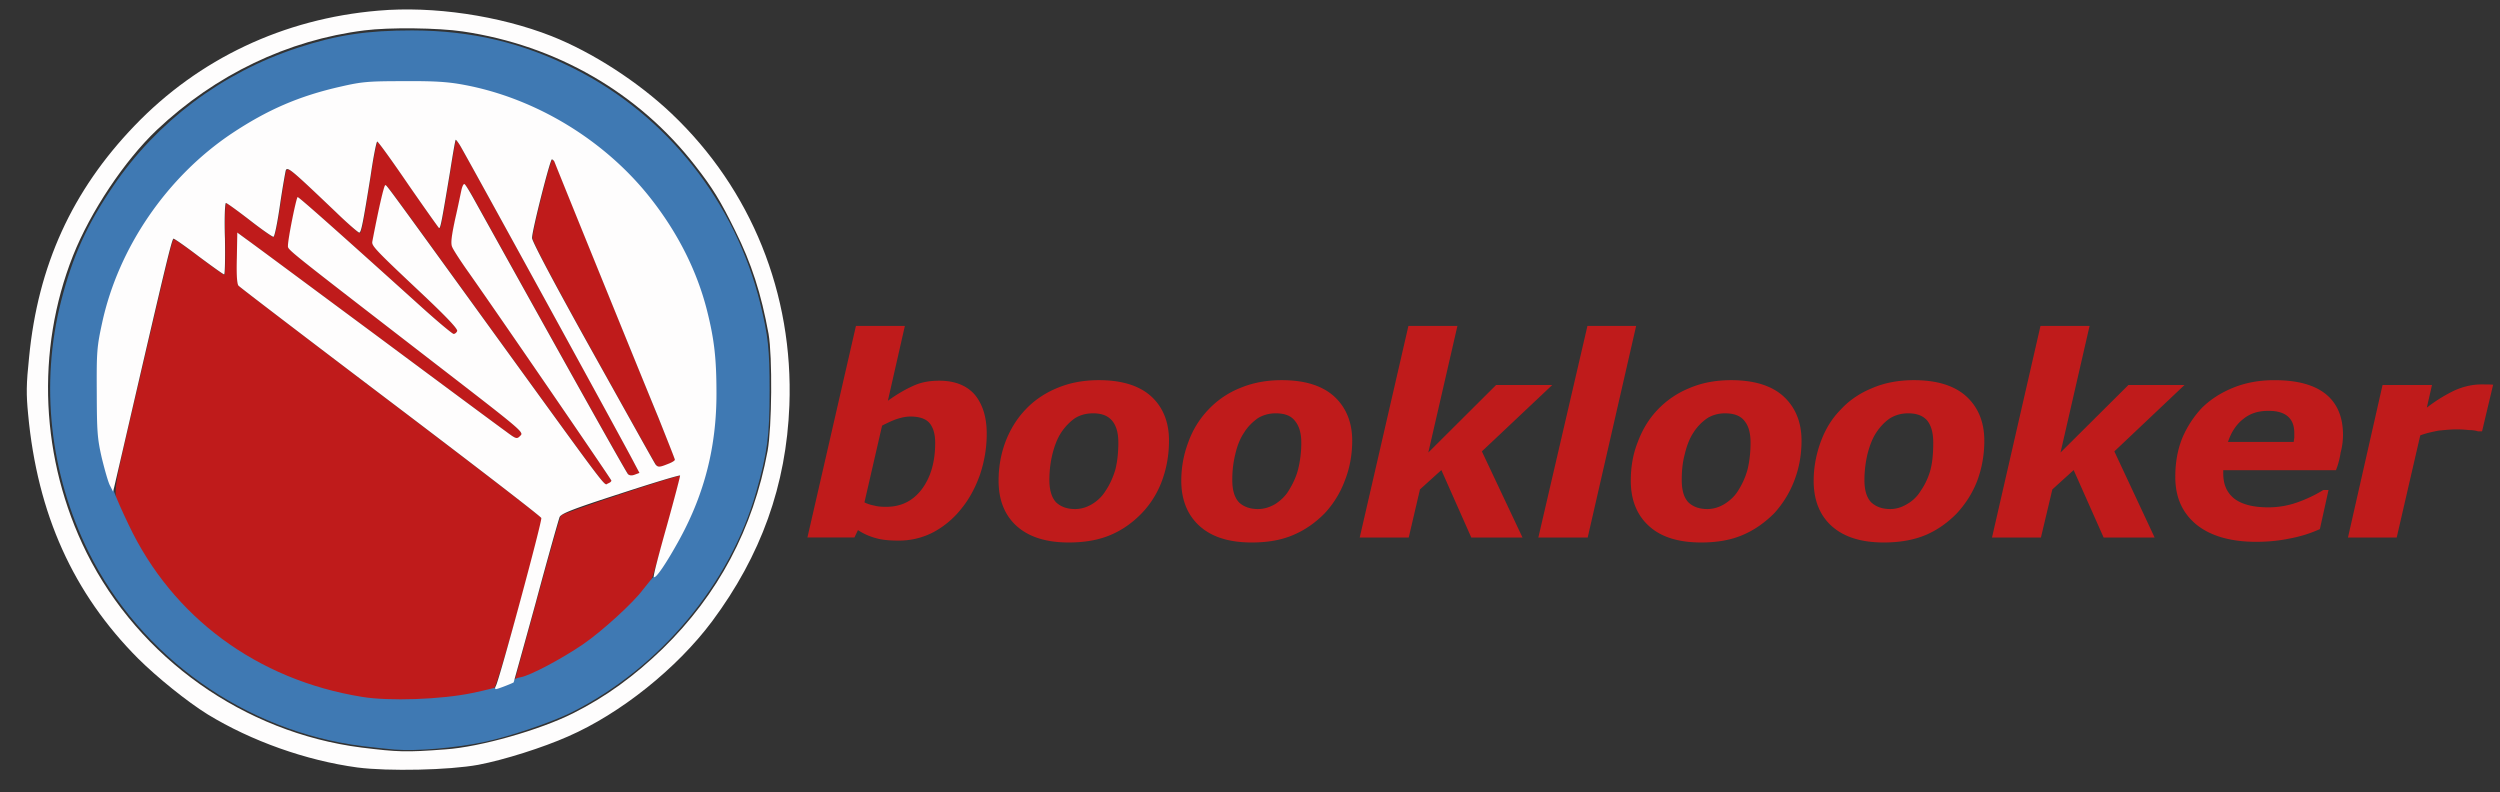
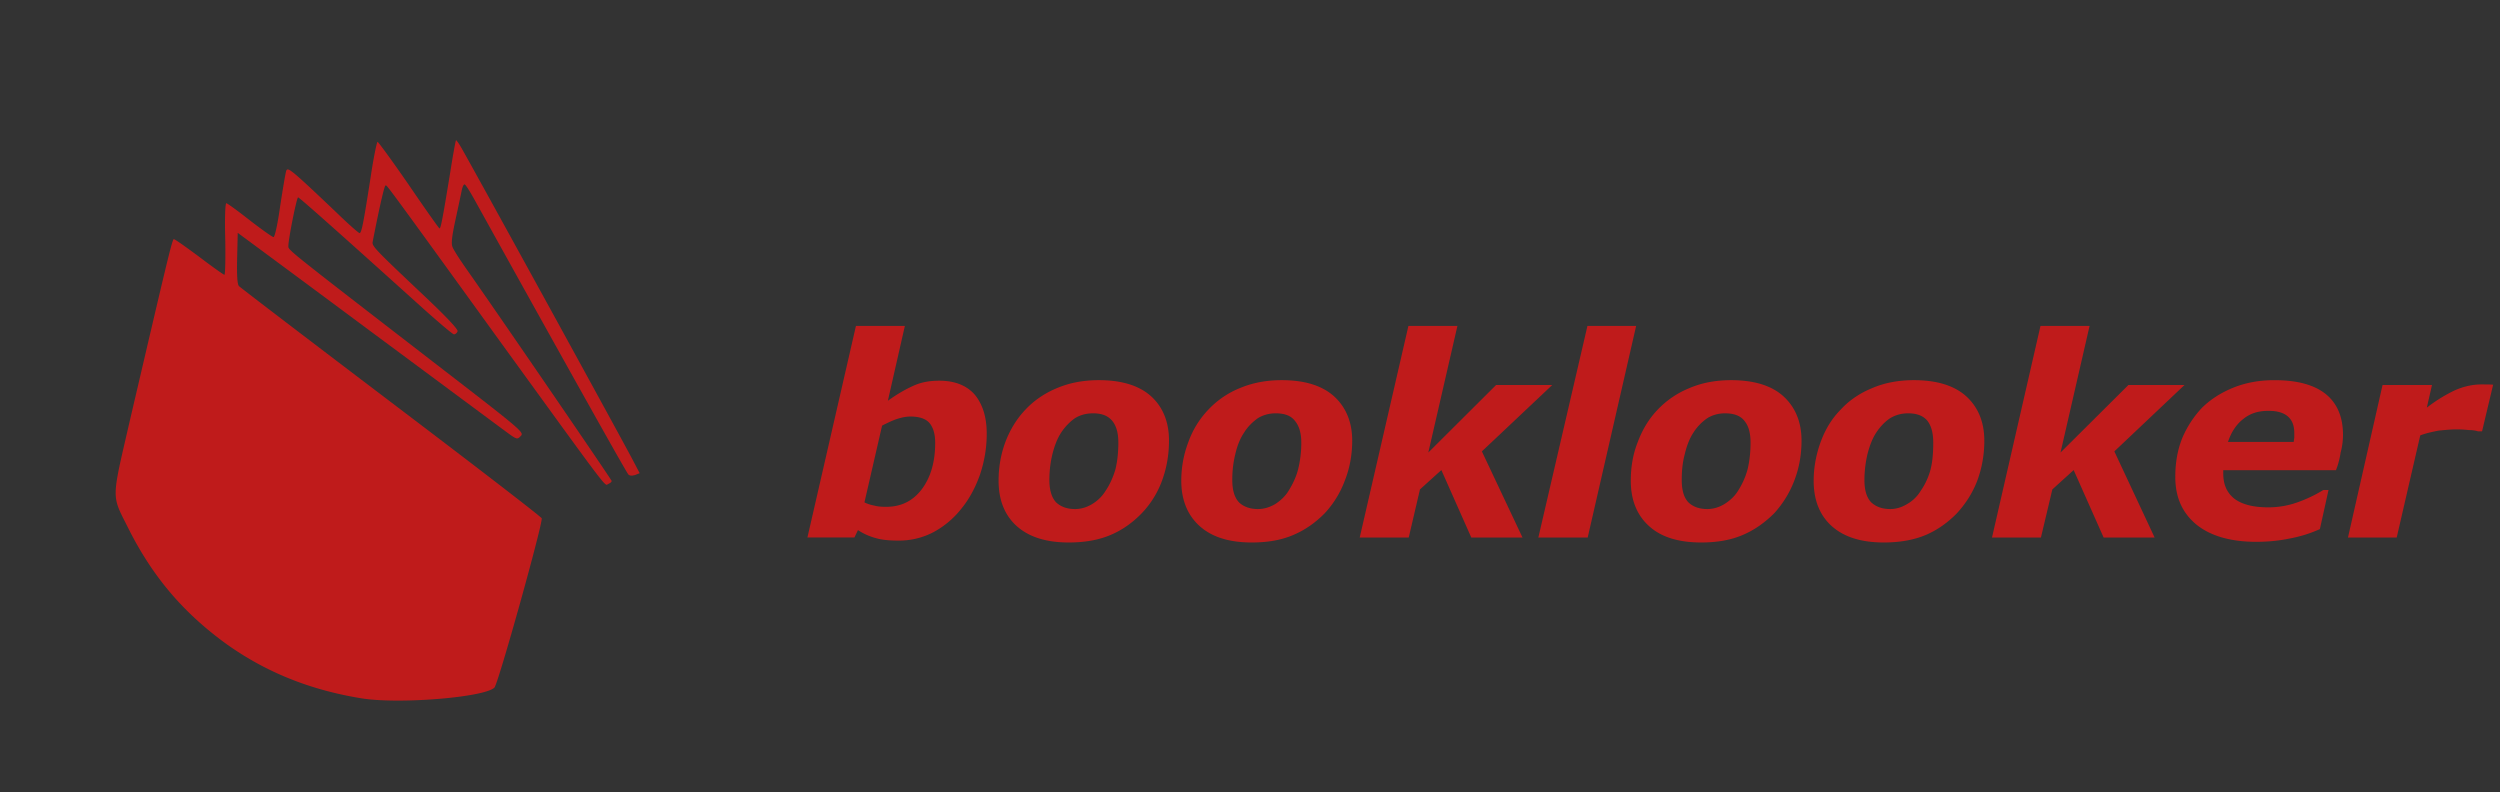
<svg xmlns="http://www.w3.org/2000/svg" width="265" height="84" overflow="visible">
  <rect width="100%" height="100%" fill="#333333" stroke="none" />
  <g fill="#BF1B1B">
    <path d="M38.326 74.025c-5.428-.884-10.081-2.744-14.286-5.731-4.574-3.305-7.813-7.111-10.364-12.148-1.896-3.808-1.915-2.848.118-11.691 3.902-16.7 4.459-19.107 4.633-19.107.108 0 1.306.847 2.691 1.878 1.379 1.045 2.589 1.903 2.667 1.903.091 0 .128-1.705.091-3.782-.065-2.184 0-3.806.113-3.806.103 0 1.212.81 2.475 1.8 1.271.982 2.404 1.792 2.532 1.792.128 0 .441-1.395.705-3.304.281-1.828.558-3.493.64-3.724.149-.448.583-.083 5.339 4.436 1.231 1.198 2.333 2.167 2.436 2.167.21 0 .417-1.078 1.192-6.059.294-1.984.64-3.613.711-3.613.083 0 1.571 2.039 3.293 4.532 1.693 2.486 3.164 4.569 3.263 4.635.133.088.302-.758 1.148-5.919.288-1.849.569-3.376.612-3.415.011-.056.248.256.477.641.591.95 17.729 32.161 18.422 33.557l.572 1.091-.484.193c-.32.092-.558.092-.711-.05-.206-.206-6.209-10.92-16.415-29.317-.409-.726-.814-1.366-.922-1.424-.103-.07-.23.186-.319.569-.071.367-.372 1.772-.662 3.109-.384 1.772-.48 2.565-.333 2.931.109.306.771 1.335 1.468 2.324 3.005 4.256 15.408 22.368 15.408 22.485 0 .115-.153.231-.358.32-.43.167.513 1.423-11.453-15.081-12.691-17.554-11.99-16.555-12.159-16.555-.126 0-.686 2.493-1.364 5.972-.086.456.216.766 5.299 5.571 2.539 2.39 3.783 3.725 3.7 3.909-.053.173-.232.326-.385.326-.135 0-1.757-1.383-3.595-3.037-7.864-7.088-12.78-11.479-12.922-11.479-.153 0-1.032 4.422-1.032 5.14 0 .463-.48.072 15.498 12.415 9.343 7.205 9.524 7.358 9.127 7.742-.367.41-.424.37-1.622-.512-.698-.512-6.917-5.128-13.852-10.269a5023.732 5023.732 0 00-13.574-10.062l-.944-.697-.063 2.672c-.04 1.827.011 2.765.192 2.973.153.16 7.4 5.693 16.133 12.318 8.733 6.615 15.916 12.141 15.958 12.295.167.421-4.603 17.532-5.012 17.945-1.056 1.038-10.103 1.783-14.082 1.141z" />
-     <path d="M56.945 63.452c1.289-4.745 2.423-8.719 2.518-8.811.136-.231 12.511-4.367 12.647-4.217.095.081-2.693 10.204-3.109 11.181-.442 1.138-4.903 5.333-7.378 7.022-2.383 1.579-5.3 3.091-6.396 3.309l-.647.128 2.365-8.612zM69.54 49.285c-.123-.167-3.117-5.51-6.654-11.871-4.001-7.159-6.449-11.804-6.449-12.163 0-.776 1.899-8.332 2.102-8.332.079 0 .206.128.271.256.421 1.096 9.585 23.689 10.986 27.112.979 2.381 1.767 4.37 1.767 4.484 0 .135-1.301.758-1.643.758-.098.001-.279-.13-.38-.244z" />
  </g>
-   <path fill="#3F79B3" d="M41.825 79.455c-.566-.041-2.141-.216-3.451-.373-12.371-1.568-23.443-9.4-28.98-20.561-4.12-8.33-5.167-17.779-2.919-26.594 1.204-4.716 2.737-8.097 5.496-12.153C16.634 12.88 23.554 7.684 31.57 5.061c4.146-1.359 7.342-1.838 12.145-1.838 6.237.018 11.678 1.295 17.144 4.057C70.681 12.211 77.95 21.4 80.6 32.223c.821 3.368.979 4.755.979 9.204 0 4.825-.24 6.544-1.408 10.676C77.377 61.9 70.022 70.72 60.717 75.446c-2.149 1.098-6.804 2.667-9.483 3.223-3.054.619-7.009.973-9.409.786zm8.255-6c2.69-.56 4.399-1.119 4.399-1.366 0-.098.302-.23.716-.302 1.026-.181 4.369-1.966 6.594-3.483 2.035-1.392 5.37-4.439 6.385-5.829.369-.461 1.008-1.265 1.473-1.774 1.243-1.388 3.564-5.841 4.51-8.647 1.153-3.433 1.663-6.495 1.663-10.292 0-3.707-.229-5.749-1.026-8.868-1.04-4.068-3.016-8.003-5.854-11.638-4.796-6.181-12.163-10.676-19.798-12.07-1.613-.292-3.072-.394-6.275-.369-3.751 0-4.438.046-6.633.555-4.432 1.003-7.781 2.45-11.549 4.962-6.833 4.574-11.941 12.043-13.656 19.981-.544 2.539-.592 3.055-.567 7.333.022 4.192.057 4.805.567 6.908.586 2.513 1.104 3.926 2.609 7.067 4.643 9.81 13.623 16.442 24.714 18.241 2.869.485 8.461.281 11.728-.409z" />
  <g fill="#FEFDFD">
-     <path d="M37.893 81.354c-5.466-.741-11.254-2.808-15.882-5.631-2.205-1.374-5.338-3.905-7.37-5.919-6.879-6.908-10.678-15.317-11.66-25.895-.204-2.113-.202-3.144.103-6.045.943-9.729 4.559-17.647 11.171-24.53C21.068 6.233 30.061 1.977 40.098 1.129c5.806-.511 12.806.52 18.351 2.694 4.358 1.725 9.178 4.841 12.742 8.223 8.452 8.018 12.926 19.109 12.484 30.916-.326 8.488-2.998 15.909-8.19 22.896-3.727 4.996-9.736 9.794-15.267 12.203-2.661 1.181-6.77 2.485-9.518 3.008-3.097.569-9.538.708-12.807.285zm9.312-1.92c3.692-.246 10.06-2.068 13.563-3.835 3.493-1.758 6.465-3.936 9.472-6.832 5.884-5.741 9.583-12.702 11.125-20.959.457-2.526.52-9.991.104-12.414-.792-4.307-1.8-7.44-3.549-10.959-1.529-3.108-2.365-4.499-4.243-6.896C67.688 9.826 58.96 4.797 49.052 3.334c-2.583-.384-7.762-.454-10.408-.115-8.146 1.02-15.804 4.695-22.012 10.549-3.418 3.237-7.048 8.678-8.894 13.339-3.98 10.062-3.447 21.626 1.437 31.472 5.582 11.199 16.697 19.072 29.135 20.662 3.877.473 4.699.512 8.895.193z" />
-     <path d="M52.569 72.688c.397-.768 4.931-17.507 4.808-17.778-.039-.165-7.223-5.689-15.958-12.305-8.728-6.611-15.979-12.145-16.138-12.319-.161-.206-.225-1.134-.175-2.955l.047-2.679.96.705c.525.367 6.617 4.892 13.563 10.038 6.928 5.149 13.164 9.774 13.868 10.277 1.181.881 1.231.905 1.616.511.391-.368.206-.514-9.138-7.725-15.986-12.35-15.499-11.945-15.499-12.414 0-.743.891-5.154 1.032-5.154.153 0 5.07 4.385 12.939 11.486 1.833 1.66 3.455 3.02 3.597 3.02.135 0 .313-.15.368-.302.097-.21-1.15-1.519-3.701-3.927-5.083-4.778-5.377-5.113-5.291-5.569.662-3.469 1.239-5.963 1.367-5.963.167 0-.552-.99 12.142 16.536 11.97 16.509 11.027 15.255 11.468 15.074.201-.074.36-.191.36-.306 0-.116-12.411-18.229-15.419-22.472-.693-.999-1.366-2.031-1.468-2.32-.154-.384-.046-1.173.333-2.948.306-1.31.585-2.725.673-3.109.096-.384.224-.641.327-.567.097.055.488.695.904 1.436C60.376 39.36 66.363 50.052 66.568 50.258c.154.152.41.177.724.052l.488-.182-.576-1.09c-.687-1.373-17.825-32.606-18.415-33.578-.232-.384-.456-.672-.487-.64-.051.056-.316 1.589-.608 3.447-.857 5.135-1.006 5.986-1.16 5.904-.079-.07-1.561-2.156-3.269-4.627-1.719-2.519-3.18-4.539-3.279-4.539-.086 0-.414 1.646-.701 3.637-.796 4.963-1 6.016-1.205 6.016-.104 0-1.211-.949-2.448-2.148-4.75-4.524-5.155-4.884-5.339-4.453-.057.23-.359 1.903-.623 3.724-.281 1.928-.57 3.319-.687 3.319-.127 0-1.277-.801-2.556-1.8-1.274-.982-2.377-1.783-2.48-1.783-.103 0-.178 1.625-.103 3.782.032 2.081 0 3.788-.084 3.788-.093 0-1.274-.853-2.665-1.885-1.391-1.057-2.593-1.903-2.704-1.903-.167 0-.871 2.955-4.499 18.62-.909 3.938-1.711 7.39-1.782 7.694l-.128.502-.32-.641c-.183-.317-.559-1.653-.871-2.924-.474-2.087-.521-2.781-.534-6.936-.025-4.311.013-4.831.564-7.371 1.719-7.97 6.858-15.482 13.742-20.092 3.781-2.512 7.146-3.984 11.606-4.984 2.198-.505 2.897-.565 6.666-.565 3.211-.025 4.689.078 6.313.384 7.666 1.416 15.065 5.93 19.895 12.133 2.852 3.652 4.826 7.608 5.874 11.684.799 3.142 1.029 5.186 1.029 8.917 0 5.625-1.262 10.586-3.898 15.416-1.416 2.585-2.621 4.361-2.749 3.998-.057-.123.583-2.56 1.398-5.441.806-2.898 1.423-5.259 1.39-5.286-.04-.073-2.886.786-6.338 1.915-5.108 1.654-6.268 2.116-6.434 2.496-.096.256-1.244 4.283-2.501 8.974a1942.94 1942.94 0 01-2.366 8.539c-.127.101-1.705.717-1.878.717-.113 0-.113-.153-.001-.36zm18.229-23.507c.392-.143.737-.349.737-.447 0-.093-.801-2.092-1.757-4.499-1.416-3.412-10.589-25.992-11.009-27.094-.064-.124-.192-.244-.271-.244-.185 0-2.102 7.538-2.102 8.332 0 .358 2.461 5 6.449 12.146 3.543 6.346 6.522 11.703 6.651 11.87.256.296.418.296 1.302-.064z" />
-   </g>
+     </g>
  <g fill="#BF1B1B">
    <path d="M104.593 45.967c0 1.483-.236 2.89-.698 4.299-.485 1.38-1.125 2.588-1.963 3.62a9.518 9.518 0 01-2.927 2.492 7.839 7.839 0 01-3.742.925c-.891 0-1.717-.055-2.417-.261a6.445 6.445 0 01-1.902-.852l-.375.784h-4.982l5.143-22.427h5.186l-1.802 7.936c.919-.665 1.793-1.179 2.641-1.56.824-.396 1.751-.569 2.799-.569 1.651 0 2.896.497 3.759 1.467.85 1.018 1.28 2.407 1.28 4.146zm-5.463.965c0-.903-.197-1.596-.594-2.079-.382-.454-1.064-.701-2.026-.701-.516 0-1.001.121-1.48.274-.474.169-.992.41-1.529.691l-1.87 8.135c.337.169.691.276 1.062.343.369.107.802.127 1.248.127 1.599 0 2.843-.634 3.783-1.882.936-1.261 1.406-2.887 1.406-4.908zM123.914 46.702c0 1.537-.259 2.957-.751 4.283a9.888 9.888 0 01-2.141 3.422c-.945.978-2.051 1.777-3.312 2.304-1.274.539-2.741.792-4.428.792-2.406 0-4.231-.588-5.522-1.749-1.27-1.15-1.91-2.755-1.91-4.795 0-1.421.233-2.778.705-4.063.49-1.31 1.193-2.475 2.128-3.461.898-.966 2.039-1.749 3.351-2.293 1.322-.563 2.801-.845 4.451-.845 2.408 0 4.257.569 5.522 1.701 1.264 1.15 1.907 2.728 1.907 4.704zm-6.719 5.32c.452-.667.779-1.419 1.021-2.2.21-.806.328-1.795.328-2.901 0-1.027-.212-1.779-.649-2.315-.443-.529-1.091-.794-2.031-.794-.743 0-1.385.187-1.925.521a5.683 5.683 0 00-1.464 1.536c-.383.578-.685 1.337-.918 2.265a11.523 11.523 0 00-.322 2.748c0 1.075.242 1.858.711 2.367.503.468 1.16.71 2.016.71.614 0 1.216-.176 1.793-.521a4.201 4.201 0 001.44-1.416zM143.334 46.702c0 1.537-.272 2.957-.798 4.283a10.364 10.364 0 01-2.117 3.422c-.961.978-2.081 1.777-3.34 2.304-1.254.539-2.7.792-4.393.792-2.419 0-4.25-.588-5.535-1.749-1.272-1.15-1.934-2.755-1.934-4.795 0-1.421.25-2.778.735-4.063a9.697 9.697 0 012.12-3.461 9.441 9.441 0 013.347-2.293c1.336-.563 2.809-.845 4.445-.845 2.423 0 4.262.569 5.533 1.701 1.264 1.15 1.937 2.728 1.937 4.704zm-6.743 5.32c.418-.667.781-1.419.99-2.2a11.66 11.66 0 00.356-2.901c0-1.027-.229-1.779-.68-2.315-.4-.529-1.07-.794-2.037-.794-.708 0-1.357.187-1.895.521-.541.394-1.054.874-1.459 1.536-.395.578-.707 1.337-.924 2.265a11.322 11.322 0 00-.319 2.748c0 1.075.234 1.858.711 2.367.485.468 1.178.71 1.998.71.637 0 1.233-.176 1.828-.521.525-.34 1.044-.783 1.431-1.416zM161.385 56.975h-5.429l-3.171-7.148-2.269 2.05-1.19 5.099h-5.196l5.162-22.427h5.194l-3.085 13.42 7.187-7.16h5.952l-7.461 7.037 4.306 9.129zM173.431 34.548l-5.135 22.427h-5.231l5.204-22.427h5.162zM190.962 46.702c0 1.537-.265 2.957-.782 4.283a10.874 10.874 0 01-2.114 3.422c-.98.978-2.093 1.777-3.344 2.304-1.259.539-2.711.792-4.402.792-2.425 0-4.271-.588-5.534-1.749-1.271-1.15-1.923-2.755-1.923-4.795 0-1.421.219-2.778.724-4.063.484-1.31 1.172-2.475 2.116-3.461a9.594 9.594 0 013.369-2.293c1.297-.563 2.808-.845 4.424-.845 2.419 0 4.282.569 5.537 1.701 1.265 1.15 1.929 2.728 1.929 4.704zm-6.729 5.32a8.222 8.222 0 00.992-2.2c.204-.806.333-1.795.333-2.901 0-1.027-.207-1.779-.654-2.315-.408-.529-1.093-.794-2.056-.794-.7 0-1.353.187-1.884.521a5.363 5.363 0 00-1.471 1.536c-.379.578-.688 1.337-.906 2.265-.238.884-.322 1.781-.322 2.748 0 1.075.221 1.858.706 2.367.485.468 1.164.71 1.993.71.625 0 1.238-.176 1.811-.521.548-.34 1.067-.783 1.458-1.416zM210.338 46.702c0 1.537-.264 2.957-.76 4.283-.518 1.341-1.265 2.456-2.147 3.422-.955.978-2.064 1.777-3.309 2.304-1.289.539-2.778.792-4.437.792-2.415 0-4.244-.588-5.535-1.749-1.271-1.15-1.901-2.755-1.901-4.795 0-1.421.266-2.778.723-4.063.479-1.31 1.151-2.475 2.128-3.461.878-.966 2.009-1.749 3.348-2.293 1.302-.563 2.797-.845 4.412-.845 2.433 0 4.286.569 5.55 1.701 1.265 1.15 1.928 2.728 1.928 4.704zm-6.739 5.32a7.243 7.243 0 001.024-2.2c.218-.806.301-1.795.301-2.901 0-1.027-.207-1.779-.618-2.315-.43-.529-1.129-.794-2.022-.794-.771 0-1.374.187-1.938.521-.57.394-1.033.874-1.474 1.536-.38.578-.681 1.337-.919 2.265a12.114 12.114 0 00-.323 2.748c0 1.075.231 1.858.719 2.367.511.468 1.15.71 2.029.71.591 0 1.191-.176 1.763-.521a3.965 3.965 0 001.458-1.416zM228.389 56.975h-5.405l-3.175-7.148-2.259 2.05-1.211 5.099h-5.186l5.139-22.427h5.203l-3.08 13.42 7.199-7.16h5.945l-7.438 7.037 4.268 9.129zM239.156 57.433c-2.693 0-4.831-.615-6.318-1.814-1.527-1.252-2.256-2.921-2.256-5.056 0-1.527.232-2.844.722-4.089a10.8 10.8 0 012.104-3.245c.911-.9 2.025-1.608 3.321-2.136 1.322-.533 2.769-.795 4.34-.795 2.392 0 4.196.47 5.443 1.458 1.208.973 1.845 2.407 1.845 4.339a7.24 7.24 0 01-.253 1.882 8.346 8.346 0 01-.491 1.863h-11.948V50.181c0 1.142.359 2.013 1.146 2.655.775.614 2.002.943 3.616.943a9.14 9.14 0 003.209-.571 14.173 14.173 0 002.635-1.268h.552l-.916 4.146a13.954 13.954 0 01-3.206.997c-1.091.23-2.276.35-3.545.35zm3.974-10.585c.025-.18.055-.356.065-.477v-.479c0-.771-.227-1.36-.688-1.753-.462-.397-1.132-.59-2.037-.59-1.083 0-1.938.262-2.676.857-.747.578-1.287 1.408-1.628 2.44h6.964zM263.097 45.724h-.426c-.21-.078-.558-.137-.964-.137a12.719 12.719 0 00-1.253-.073c-.703 0-1.301.067-1.965.13-.643.131-1.258.25-1.942.505l-2.496 10.826h-5.165l3.665-16.167h5.24l-.547 2.403c.946-.74 1.92-1.331 2.902-1.807.966-.438 1.917-.656 2.938-.656.173 0 .361.004.598.006.197 0 .44.009.59.026l-1.175 4.944z" />
  </g>
</svg>